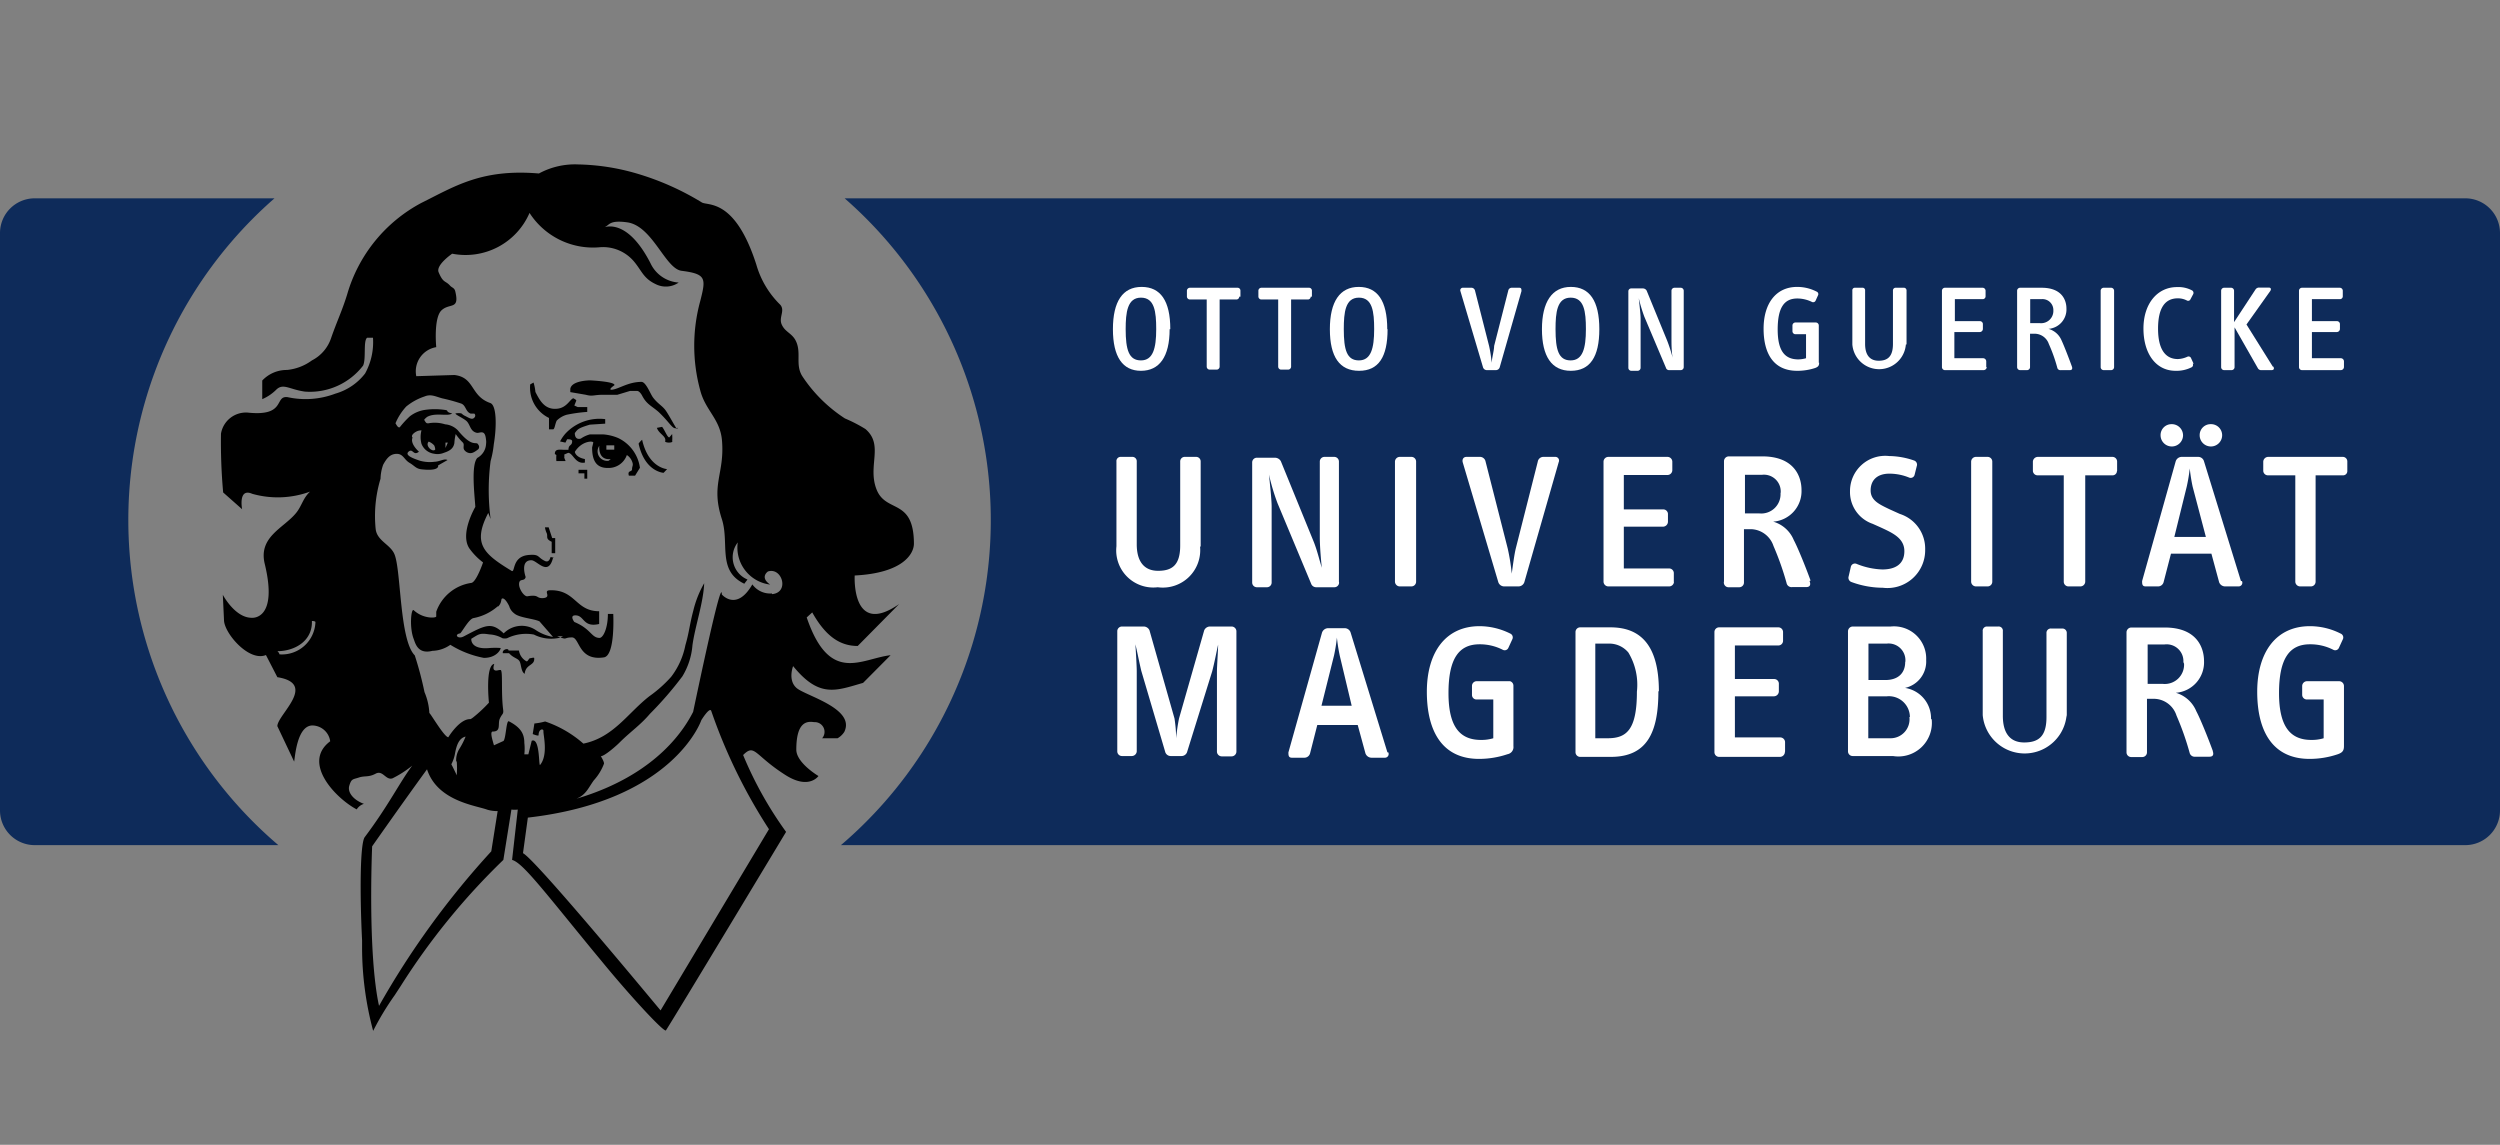
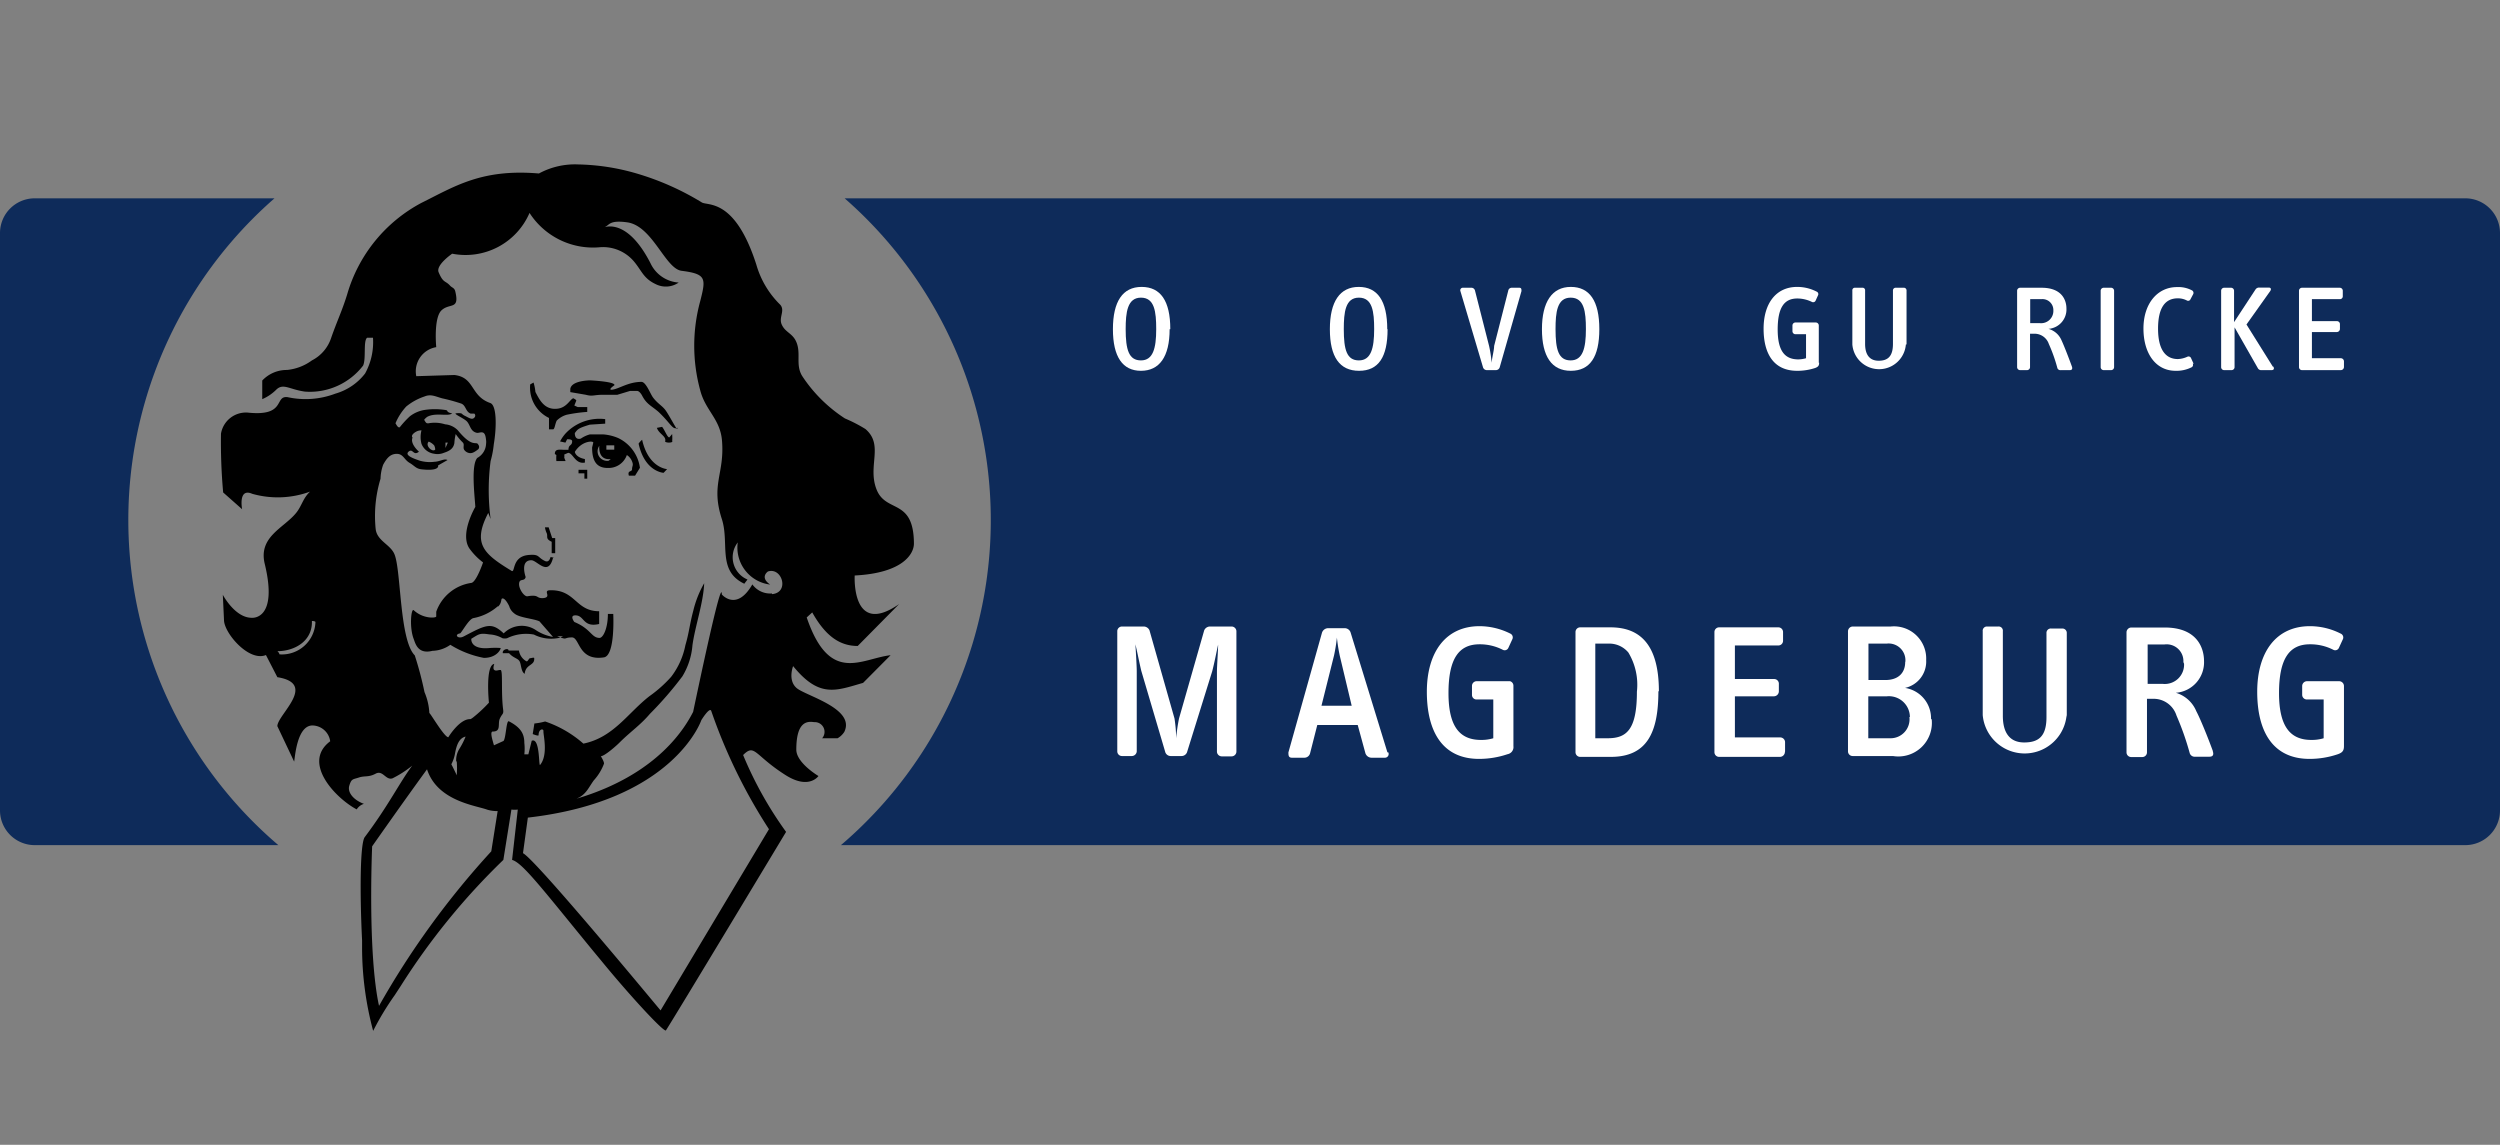
<svg xmlns="http://www.w3.org/2000/svg" id="Layer_1" data-name="Layer 1" viewBox="0 0 149 68.23">
  <rect x="0" y="0" width="149" height="68.23" fill="#808080" stroke="none" />
  <defs>
    <style>.cls-1{fill:#0e2b5a;}.cls-2{fill:#fff;}</style>
  </defs>
  <path id="path2598" class="cls-1" d="M149,48.31V13.89a2.07,2.07,0,0,0-2.07-2.07H50.34a25.47,25.47,0,0,1-.22,38.55h96.81A2.07,2.07,0,0,0,149,48.31M16.36,11.82H2.07A2.07,2.07,0,0,0,0,13.89V48.31a2.07,2.07,0,0,0,2.07,2.06H16.59a25.46,25.46,0,0,1-.23-38.55" />
  <path id="path2602" class="cls-2" d="M139.7,44.37V40.88a.29.29,0,0,0-.28-.28h-1.93a.29.29,0,0,0-.28.28v.54a.28.28,0,0,0,.28.27h1V44a2.48,2.48,0,0,1-.73.1c-1.21,0-1.93-.73-1.93-2.79s.62-2.91,1.84-2.91a3,3,0,0,1,1.4.33.24.24,0,0,0,.33-.12l.23-.5a.25.25,0,0,0-.13-.35,4.05,4.05,0,0,0-1.83-.44c-2,0-3.14,1.53-3.14,3.91s.94,4,3.12,4a5.24,5.24,0,0,0,1.69-.28c.28-.1.36-.22.36-.48m-7.8.33c-.33-.91-.78-2-1-2.41a1.9,1.9,0,0,0-1.22-1.1,1.82,1.82,0,0,0,1.68-1.89c0-.77-.4-2-2.34-2h-2a.29.29,0,0,0-.28.28v7.17a.28.28,0,0,0,.28.27h.66a.28.28,0,0,0,.28-.27V41.65h.47a1.43,1.43,0,0,1,1.29,1,16.56,16.56,0,0,1,.78,2.21.31.31,0,0,0,.34.24h.84c.24,0,.27-.15.19-.36m-8.69-2v-5a.26.26,0,0,0-.27-.28h-.65a.26.26,0,0,0-.29.28v5c0,1.16-.48,1.51-1.33,1.51s-1.27-.57-1.27-1.58V37.62a.25.25,0,0,0-.27-.28h-.67a.25.25,0,0,0-.26.28v5a2.51,2.51,0,0,0,5,0m-8.08.22A1.83,1.83,0,0,0,113.54,41a1.61,1.61,0,0,0,1.26-1.66,1.92,1.92,0,0,0-2.11-2h-2.27a.29.29,0,0,0-.28.28v7.17a.28.28,0,0,0,.28.27h2.4a2,2,0,0,0,2.31-2.18m-8.74,1.9v-.56a.29.29,0,0,0-.29-.27h-2.7V41.5h2.33a.3.3,0,0,0,.29-.29v-.48a.28.28,0,0,0-.29-.26H103.4v-2H106a.28.28,0,0,0,.27-.29v-.51a.28.28,0,0,0-.27-.28h-3.55a.28.28,0,0,0-.27.28v7.16a.28.28,0,0,0,.27.28h3.64a.3.3,0,0,0,.29-.28m-7.51-3.63c0-2.94-1.26-3.81-2.89-3.81H94.17a.28.28,0,0,0-.27.28v7.16a.28.28,0,0,0,.27.28H96c2.17,0,2.84-1.46,2.84-3.91m-8.64,3.22V40.88A.28.28,0,0,0,90,40.6H88a.28.28,0,0,0-.27.28v.54a.27.27,0,0,0,.27.27h1V44a2.48,2.48,0,0,1-.73.1c-1.22,0-1.94-.73-1.94-2.79s.62-2.91,1.85-2.91a3,3,0,0,1,1.39.33.24.24,0,0,0,.33-.12l.23-.5a.25.25,0,0,0-.12-.35,4.12,4.12,0,0,0-1.83-.44c-2,0-3.14,1.53-3.14,3.91s.94,4,3.11,4a5.3,5.3,0,0,0,1.7-.28.43.43,0,0,0,.35-.48m-7.51.37-2.19-7.13a.37.37,0,0,0-.35-.27h-1a.39.39,0,0,0-.36.27l-2,7.13c0,.17,0,.32.21.32h.74a.35.35,0,0,0,.34-.26l.43-1.69h2.41l.46,1.69a.39.39,0,0,0,.36.26h.8a.22.22,0,0,0,.2-.32m47.43-5.28a1.15,1.15,0,0,1-1.26,1.2H128V38.41h1a1,1,0,0,1,1.13,1.05m-16.33,3.27A1.13,1.13,0,0,1,112.66,44h-1.31v-2.5h1.11a1.25,1.25,0,0,1,1.37,1.24m-.28-3.29c0,.65-.4,1.08-1.19,1.08h-1V38.36h1.08a1,1,0,0,1,1.12,1.08m-16,1.78c0,2.3-.63,2.78-1.75,2.78h-.73V38.36h.76a1.48,1.48,0,0,1,1.21.53,3.72,3.72,0,0,1,.51,2.33m-17,.84H78.76l.75-3A10.09,10.09,0,0,0,79.68,38a10.09,10.09,0,0,0,.17,1.08Zm-10.52,3h.38a.35.35,0,0,0,.34-.27L72.25,40c.13-.5.26-1.18.35-1.58,0,.31-.07,1.31-.07,1.59l0,4.8a.29.29,0,0,0,.29.27h.58a.29.29,0,0,0,.29-.27V37.61a.29.29,0,0,0-.29-.27h-1.3a.38.38,0,0,0-.33.23l-1.5,5.25A10.36,10.36,0,0,0,70.1,44,8.45,8.45,0,0,0,70,42.82l-1.49-5.25a.38.38,0,0,0-.34-.23h-1.3a.28.28,0,0,0-.28.27v7.18a.28.28,0,0,0,.28.27h.59a.3.3,0,0,0,.29-.27l0-4.8c0-.28-.06-1.28-.08-1.59.1.4.23,1.08.35,1.58l1.42,4.81a.34.34,0,0,0,.33.27Z" />
-   <path id="path2606" class="cls-2" d="M139.9,28.07v-.56a.27.27,0,0,0-.26-.28h-4.46a.3.3,0,0,0-.29.28v.56a.28.28,0,0,0,.29.26h1.62v6.34a.29.29,0,0,0,.28.28h.66a.28.28,0,0,0,.27-.28V28.33h1.63a.25.25,0,0,0,.26-.26m-6.34,6.56-2.2-7.13a.36.36,0,0,0-.34-.27h-1a.38.38,0,0,0-.35.27l-2,7.13c0,.17,0,.32.21.32h.74a.34.34,0,0,0,.33-.25l.44-1.7h2.41l.46,1.7a.38.38,0,0,0,.35.25h.81a.22.22,0,0,0,.2-.32m-3.51-8.69a.67.67,0,0,0-.69-.66.65.65,0,0,0-.65.66.67.67,0,1,0,1.34,0m2.33,0a.66.66,0,0,0-.68-.66.65.65,0,0,0-.66.66.67.67,0,1,0,1.34,0m-6.26,2.13v-.56a.28.28,0,0,0-.27-.28h-4.46a.3.3,0,0,0-.29.28v.56a.28.28,0,0,0,.29.26H123v6.34a.28.28,0,0,0,.27.28H124a.29.29,0,0,0,.28-.28V28.33h1.62a.26.26,0,0,0,.27-.26m-7.43,6.6V27.51a.28.28,0,0,0-.27-.28h-.71a.29.29,0,0,0-.28.28v7.16a.29.29,0,0,0,.28.28h.71a.28.28,0,0,0,.27-.28m-4-1.92a2.17,2.17,0,0,0-1.51-2.12l-.62-.28c-.6-.29-1.12-.52-1.12-1.12s.38-1,1.12-1a3.1,3.1,0,0,1,1.19.24.24.24,0,0,0,.31-.17l.13-.52a.26.26,0,0,0-.15-.33,4.67,4.67,0,0,0-1.5-.27,2.1,2.1,0,0,0-2.33,2.11,2,2,0,0,0,1.35,1.93l.47.21c.71.33,1.42.64,1.42,1.42s-.55,1.09-1.31,1.09a4.42,4.42,0,0,1-1.53-.33.25.25,0,0,0-.35.17l-.13.57a.27.27,0,0,0,.17.34,5.46,5.46,0,0,0,1.86.34,2.25,2.25,0,0,0,2.53-2.27m-6.83,1.84c-.33-.91-.78-2-1-2.41a1.89,1.89,0,0,0-1.23-1.1,1.82,1.82,0,0,0,1.69-1.89c0-.77-.41-2-2.34-2h-2a.29.29,0,0,0-.28.28v7.17A.28.28,0,0,0,103,35h.66a.28.28,0,0,0,.28-.27V31.54h.46a1.46,1.46,0,0,1,1.3,1,17.08,17.08,0,0,1,.78,2.21.3.3,0,0,0,.34.24h.83c.24,0,.28-.15.2-.36m-8.09.08v-.56a.28.28,0,0,0-.28-.27H96.78V31.39h2.34a.3.3,0,0,0,.29-.29v-.48a.28.28,0,0,0-.29-.26H96.78V28.31h2.61a.29.29,0,0,0,.28-.29v-.51a.29.29,0,0,0-.28-.28H95.85a.29.29,0,0,0-.28.28v7.16a.29.29,0,0,0,.28.28h3.64a.29.29,0,0,0,.28-.28M92.9,27.54a.22.22,0,0,0-.22-.31H92a.34.34,0,0,0-.35.29l-1.31,5.17c-.09.37-.17,1-.24,1.5a12.12,12.12,0,0,0-.24-1.5l-1.32-5.18a.34.34,0,0,0-.35-.28H87.4c-.18,0-.27.15-.22.33L89.3,34.7a.37.37,0,0,0,.34.25h.87a.37.37,0,0,0,.34-.25Zm-8.5,7.13V27.51a.28.28,0,0,0-.27-.28h-.71a.29.29,0,0,0-.28.28v7.16a.29.29,0,0,0,.28.28h.71a.28.28,0,0,0,.27-.28m-4.6,0V27.5a.28.28,0,0,0-.28-.27h-.59a.28.28,0,0,0-.27.27V32c0,.54.06,1.25.12,1.84-.17-.56-.3-1.12-.51-1.62l-1.93-4.73a.41.41,0,0,0-.37-.21H74.91a.28.28,0,0,0-.28.27v7.18a.28.28,0,0,0,.28.27h.6a.28.28,0,0,0,.28-.27l0-4.53c0-.42-.1-1.34-.16-1.92a12.76,12.76,0,0,0,.51,1.71l2,4.79a.32.32,0,0,0,.31.22h1.08a.28.28,0,0,0,.28-.27m-8.25-2.12V27.51a.27.27,0,0,0-.28-.28h-.65a.27.27,0,0,0-.29.28v5c0,1.17-.48,1.51-1.32,1.51s-1.27-.57-1.27-1.58V27.51a.26.26,0,0,0-.28-.28H66.8a.25.25,0,0,0-.26.28v5.05A2.21,2.21,0,0,0,69,35a2.23,2.23,0,0,0,2.52-2.46M131.47,32h-1.88l.74-3a10.13,10.13,0,0,0,.18-1.08,10.09,10.09,0,0,0,.17,1.08Zm-25.35-2.6a1.15,1.15,0,0,1-1.26,1.2H104V28.3h1a1,1,0,0,1,1.13,1.05" />
  <path id="path2610" class="cls-2" d="M139.7,21.88v-.35a.19.19,0,0,0-.19-.18h-1.72V19.79h1.49a.19.19,0,0,0,.18-.18V19.3a.18.18,0,0,0-.18-.16h-1.49V17.83h1.66a.17.17,0,0,0,.18-.18v-.33a.18.18,0,0,0-.18-.17H137.2a.18.18,0,0,0-.18.17v4.56a.18.18,0,0,0,.18.18h2.31a.19.19,0,0,0,.19-.18" />
  <path id="path2614" class="cls-2" d="M135.46,21.85l-1.57-2.51,1.42-2c.06-.09.05-.2-.09-.2h-.56a.25.25,0,0,0-.23.11l-1.28,1.95V17.32a.18.18,0,0,0-.18-.17h-.42a.18.18,0,0,0-.17.17v4.57a.18.18,0,0,0,.17.17H133a.18.18,0,0,0,.18-.17V19.51l1.38,2.42a.23.23,0,0,0,.24.13h.59c.13,0,.17-.09.1-.21" />
  <path id="path2618" class="cls-2" d="M130.74,21.68l-.16-.35a.16.16,0,0,0-.21-.07,1.49,1.49,0,0,1-.57.14c-.7,0-1.18-.52-1.18-1.81s.45-1.81,1.18-1.81a1.16,1.16,0,0,1,.54.13.15.15,0,0,0,.21-.07l.16-.3a.17.17,0,0,0-.08-.24,1.73,1.73,0,0,0-.88-.19c-1.18,0-2,1-2,2.47s.72,2.52,1.92,2.52a2,2,0,0,0,.95-.21.16.16,0,0,0,.07-.21" />
  <path id="path2622" class="cls-2" d="M126,21.88V17.32a.18.18,0,0,0-.18-.17h-.45a.18.18,0,0,0-.17.17v4.56a.18.18,0,0,0,.17.18h.45a.18.18,0,0,0,.18-.18" />
  <path id="path2626" class="cls-2" d="M122.09,19.6a1.16,1.16,0,0,0,1.07-1.21c0-.48-.25-1.24-1.48-1.24h-1.29a.18.18,0,0,0-.17.17v4.57a.18.18,0,0,0,.17.17h.43a.18.18,0,0,0,.17-.17v-2h.3a.9.9,0,0,1,.82.61,9.43,9.43,0,0,1,.5,1.4.19.19,0,0,0,.22.16h.53c.15,0,.17-.1.12-.23-.21-.58-.49-1.29-.61-1.54a1.19,1.19,0,0,0-.78-.69m-.52-.34H121V17.83h.66a.65.65,0,0,1,.72.67.73.73,0,0,1-.8.76" />
-   <path id="path2630" class="cls-2" d="M118.38,21.88v-.35a.19.19,0,0,0-.18-.18h-1.72V19.79H118a.19.19,0,0,0,.18-.18V19.3a.18.18,0,0,0-.18-.16h-1.49V17.83h1.66a.17.17,0,0,0,.17-.18v-.33a.18.18,0,0,0-.17-.17h-2.26a.18.18,0,0,0-.17.17v4.56a.18.18,0,0,0,.17.18h2.32a.19.19,0,0,0,.18-.18" />
  <path id="path2634" class="cls-2" d="M113.63,20.53V17.32a.16.16,0,0,0-.18-.17H113a.16.16,0,0,0-.18.17V20.5c0,.74-.31,1-.85,1s-.81-.36-.81-1V17.32a.15.15,0,0,0-.17-.17h-.42a.15.15,0,0,0-.17.17v3.21a1.6,1.6,0,0,0,3.19,0" />
  <path id="path2638" class="cls-2" d="M108.4,21.62V19.4a.18.18,0,0,0-.18-.18H107a.18.18,0,0,0-.17.18v.34a.18.18,0,0,0,.17.18h.64v1.43a1.7,1.7,0,0,1-.46.07c-.78,0-1.23-.47-1.23-1.78s.39-1.85,1.17-1.85A2,2,0,0,1,108,18a.16.16,0,0,0,.21-.08l.14-.31a.16.16,0,0,0-.08-.23,2.52,2.52,0,0,0-1.16-.28c-1.27,0-2,1-2,2.49s.6,2.51,2,2.51a3.4,3.4,0,0,0,1.08-.17c.18-.07.23-.14.23-.31" />
-   <path id="path2642" class="cls-2" d="M100.35,21.89V17.32a.18.18,0,0,0-.18-.17H99.8a.18.18,0,0,0-.18.17v2.83c0,.34,0,.79.07,1.17a9.57,9.57,0,0,0-.32-1l-1.23-3a.26.26,0,0,0-.23-.13h-.69a.17.17,0,0,0-.17.17v4.57a.18.18,0,0,0,.17.17h.39a.18.18,0,0,0,.17-.17V19c0-.27-.07-.86-.11-1.23A9.41,9.41,0,0,0,98,18.87l1.29,3.05a.19.19,0,0,0,.19.14h.69a.18.18,0,0,0,.18-.17" />
  <path id="path2646" class="cls-2" d="M95.32,19.62c0-1.69-.58-2.52-1.7-2.52S91.9,18,91.9,19.62s.58,2.48,1.72,2.48,1.7-.82,1.7-2.48m-.8,0c0,1.14-.19,1.86-.91,1.86s-.9-.63-.9-1.86c0-1,.09-1.88.9-1.88s.91.83.91,1.88" />
  <path id="path2650" class="cls-2" d="M90.68,17.35c0-.11,0-.2-.13-.2h-.44a.21.21,0,0,0-.22.18l-.84,3.29c0,.24-.11.62-.15,1a7,7,0,0,0-.15-1l-.84-3.3a.22.22,0,0,0-.23-.17h-.5a.15.15,0,0,0-.14.2l1.35,4.55a.24.24,0,0,0,.22.16h.55a.24.24,0,0,0,.22-.16Z" />
  <path id="path2654" class="cls-2" d="M82.68,19.62c0-1.69-.58-2.52-1.7-2.52s-1.72.87-1.72,2.52S79.84,22.1,81,22.1s1.7-.82,1.7-2.48m-.8,0c0,1.14-.19,1.86-.91,1.86s-.9-.63-.9-1.86c0-1,.09-1.88.9-1.88s.91.83.91,1.88" />
-   <path id="path2658" class="cls-2" d="M78.19,17.68v-.36a.17.17,0,0,0-.17-.17H75.18a.18.18,0,0,0-.18.17v.36a.18.18,0,0,0,.18.17h1v4a.18.18,0,0,0,.17.18h.42a.18.18,0,0,0,.18-.18v-4h1a.17.17,0,0,0,.17-.17" />
-   <path id="path2662" class="cls-2" d="M73.93,17.68v-.36a.17.17,0,0,0-.17-.17H70.92a.18.18,0,0,0-.18.17v.36a.18.18,0,0,0,.18.17h1v4a.18.18,0,0,0,.17.18h.42a.18.18,0,0,0,.18-.18v-4h1a.17.17,0,0,0,.17-.17" />
  <path id="path2666" class="cls-2" d="M69.75,19.62c0-1.69-.58-2.52-1.71-2.52s-1.71.87-1.71,2.52S66.91,22.1,68,22.1s1.71-.82,1.71-2.48m-.8,0c0,1.14-.19,1.86-.91,1.86s-.91-.63-.91-1.86c0-1,.1-1.88.91-1.88s.91.83.91,1.88" />
  <path id="path2670" d="M54.47,32.43c0-2.76-1.65-1.83-2.22-3.24s.45-2.66-.67-3.62a8.78,8.78,0,0,0-1.22-.63,8.71,8.71,0,0,1-2.55-2.53c-.44-.72,0-1.43-.42-2.17-.24-.4-.61-.47-.8-.9s.22-.83-.09-1.18a5.43,5.43,0,0,1-1.42-2.38c-1.28-4-2.91-3.49-3.26-3.72a16.12,16.12,0,0,0-3.91-1.73,13.25,13.25,0,0,0-3.45-.53,4.5,4.5,0,0,0-2.34.54c-3.41-.29-5,.76-7,1.75a9,9,0,0,0-4.43,5.46c-.31,1-.59,1.55-.95,2.58a2.32,2.32,0,0,1-1.15,1.35,3,3,0,0,1-1.49.57,2,2,0,0,0-1.47.63l0,1.11a2.68,2.68,0,0,0,.85-.58c.41-.38.77,0,1.69.13a4,4,0,0,0,3.47-1.55c.19-.4,0-1.48.24-1.66h.35a3.87,3.87,0,0,1-.47,2.13,3.42,3.42,0,0,1-1.77,1.2,5,5,0,0,1-2.85.21c-.81-.1-.06,1.17-2.38.92a1.51,1.51,0,0,0-1.59,1.26,33.78,33.78,0,0,0,.13,3.5l1.13,1s-.25-1.29.6-.92a5.58,5.58,0,0,0,3.45-.13c-.43.4-.49.85-.83,1.27-.73.9-2.24,1.41-1.88,3C16.61,37,15,36.82,15,36.82c-1,0-1.72-1.37-1.72-1.37l.07,1.5c0,.77,1.48,2.51,2.5,2.09l.68,1.32c2.42.39,0,2.24,0,2.92l1,2.11c.05-.17.15-2.23,1.15-2.15a1.09,1.09,0,0,1,1,.94c-1.72,1.29.36,3.42,1.58,4.06a.77.77,0,0,1,.43-.33c-.6-.22-1-.67-.87-1.09s.21-.36.57-.48.57,0,1-.23.6.41,1,.28a6.31,6.31,0,0,0,1.18-.76c-.75,1-1.41,2.37-2.83,4.26-.28.37-.3,3.32-.16,6.16l0,.47a19.19,19.19,0,0,0,.66,4.92,16.76,16.76,0,0,1,1.28-2.12l.36-.55A40.55,40.55,0,0,1,30,51.25l.48-3a1.54,1.54,0,0,0,.38,0l-.34,3c.63.18,1.78,1.7,4.77,5.35l.53.64c1.7,2.08,3.77,4.32,3.87,4.17.57-.88,7.16-11.83,7.16-11.83A22.46,22.46,0,0,1,44.29,45c.7-.7.66,0,2.49,1.17,1.43.93,2,.08,2,.08s-1.32-.78-1.32-1.57c0-1.75.7-1.69,1.07-1.64A.58.58,0,0,1,49,44h.92a1.15,1.15,0,0,0,.4-.38C51,42.22,48,41.47,47.47,41s-.2-1.3-.2-1.3c1.57,1.93,2.56,1.46,4.17,1l1.64-1.65c-1.75.2-3.63,1.77-5-2.25l.33-.3c.8,1.43,1.66,2,2.71,2L53.59,36c-2.86,2-2.65-1.7-2.65-1.7,2.92-.15,3.53-1.32,3.53-1.9M18.8,37.09A2,2,0,0,1,16.66,39a.36.36,0,0,0-.13-.19c1,0,2.1-.58,2.06-1.8,0,0,.21,0,.21.07M31.17,50.85l.29-2.12c8.72-1,10.34-5.81,10.34-5.81s.5-.81.59-.55a32.12,32.12,0,0,0,3.44,7.05l-6.46,10.8c-.34-.4-7.45-9-8.2-9.37m-5.72-5c.62,1.9,2.9,2.15,3.6,2.41a2,2,0,0,0,.61.08l-.38,2.4a50,50,0,0,0-6.69,9.21c-.69-3.17-.41-9.51-.41-9.51s1.75-2.5,3.27-4.59m1.77-.49a4.84,4.84,0,0,1,0,.85c-.08-.2-.32-.66-.32-.66a2.17,2.17,0,0,0,.22-.65c.09-.49.24-.91.63-1a4.48,4.48,0,0,1-.37.73,1.28,1.28,0,0,0-.19.77M46,35.37a1.31,1.31,0,0,1-1.16-.54c-.94,1.64-1.82.6-1.82.6,0-1.17-1.48,5.92-1.71,7-.42.81-2,3.7-6.94,5.17l.18-.09c.42-.25.55-.6.84-1a3.07,3.07,0,0,0,.61-1c0-.09-.07-.24-.19-.44.22,0,.94-.63,1.15-.85.65-.64,1.2-1,1.77-1.67a21.36,21.36,0,0,0,1.94-2.24,4.21,4.21,0,0,0,.6-1.85c.15-1.11.65-2.52.7-3.7a6.15,6.15,0,0,0-.65,1.64c-.22.82-.25,1.31-.47,2.05A4.53,4.53,0,0,1,40,40.34a7.66,7.66,0,0,1-1.29,1.15c-1.29,1-2.14,2.46-3.94,2.83A6.7,6.7,0,0,0,32.49,43a3.81,3.81,0,0,1-.64.12l-.1.63s.36.15.35.06c0-.38.31-.41.29-.22s.3,1.39-.2,2c-.09.11,0-1.66-.5-1.44l-.2.81h-.24a3,3,0,0,0,0-.68c0-.49-.16-.9-.92-1.29-.16-.08-.17,1-.32,1.17l-.57.26c-.1-.35-.25-.82-.07-.82.52,0,.28-.46.42-.77s.23-.25.2-.52c-.14-1.06,0-2.38-.16-2.38s-.26.08-.37,0,0-.36,0-.36c-.55.07-.32,2.31-.32,2.31a8.23,8.23,0,0,1-.93.87s-.16.13-.2.11c-.64,0-1.29,1.08-1.29,1.08-.24,0-1.09-1.47-1.13-1.44a3.68,3.68,0,0,0-.29-1.25,20.68,20.68,0,0,0-.58-2.19c-.91-.91-.81-5-1.2-6-.23-.61-1.05-.81-1.13-1.53a7.66,7.66,0,0,1,.29-3,2.61,2.61,0,0,1,.16-.84c.19-.34.39-.63.79-.64s.45.34.77.53.39.35.71.39c1.14.13,1-.23,1-.23l.56-.32c-.18-.11-.46.09-.76.1a2.18,2.18,0,0,1-.88-.06c-.32-.11-.94-.31-.68-.54s.28.28.62,0c0,0-.55-.47-.38-.84-.11-.11.05-.26.19-.34a.64.64,0,0,1,.34-.09,1.58,1.58,0,0,0,0,.8.94.94,0,0,0,.74.59,1,1,0,0,0,.59-.05c.33-.11.57-.24.63-.58a3.2,3.2,0,0,1,.08-.54,3.31,3.31,0,0,0,.42.5c.12.12,0,.28.08.43a.46.46,0,0,0,.26.19c.17.05.31,0,.59-.22a.21.21,0,0,0,0-.26c-.13-.27-.31.25-1.22-.86a1.19,1.19,0,0,0-.76-.36,2.05,2.05,0,0,0-1-.06c-.11,0-.13,0-.25-.21a.82.82,0,0,1,.19-.18c.51-.27,1.22,0,1.48-.2-.4-.08-.21-.17-.38-.2a4.06,4.06,0,0,0-1.31,0,1.93,1.93,0,0,0-.83.37,5.5,5.5,0,0,0-.6.65c-.12.07-.22-.19-.26-.23a3.41,3.41,0,0,1,.64-1,3.43,3.43,0,0,1,1.09-.6c.38-.16.65,0,1.05.11a10.74,10.74,0,0,1,1.1.3c.33.09.28.49.6.61.08,0,.16,0,.22,0a.16.16,0,0,1,0,.24c-.13.16-.34,0-.55-.1s-.15-.14-.27-.16a.91.91,0,0,0-.23,0c-.29,0,.38.27.59.47s.21.57.55.68c.15.06.28-.05.42,0s.17.26.19.45a.81.81,0,0,1,0,.22,1,1,0,0,1-.52.84c-.38.41-.17,2.16-.12,2.92,0,0-1,1.69-.3,2.55a3.85,3.85,0,0,0,.76.76s-.39,1.15-.69,1.22A2.61,2.61,0,0,0,26,36.46l0,.28c0,.1-.77.16-1.34-.37-.16-.15-.27,1.05,0,1.72.11.32.28.91,1.11.7a1.93,1.93,0,0,0,1.07-.36,5.82,5.82,0,0,0,2,.78c.74,0,1-.48,1-.59a4.79,4.79,0,0,0-.64,0c-1.2.12-1.11-.55-1.11-.55.46-.28.5-.35,1.07-.26a1.77,1.77,0,0,1,.79.23.63.63,0,0,0,.27,0,2.57,2.57,0,0,1,1.6-.22,2.27,2.27,0,0,0,1.58.18l-.2-.08h.37l-.17.07c.4.15.22,0,.69,0s.37,1.42,1.9,1.19c.69-.1.56-2.59.56-2.59l-.32,0c0,.84-.27,1.41-.49,1.43-.5,0-.5-.53-1.51-.95,0,0-.34-.44.13-.39s.41.73,1.35.51v-.76c-1.41,0-1.4-1.28-2.91-1.25-.51,0,.16.43-.46.47-.42,0-.19-.23-.92-.11-.2,0-.52-.47-.48-.78s.32-.08.39-.37c0,0-.36-1,.34-1,.34,0,1,1,1.29-.14.17,0-.15-.05-.15-.05s-.07.37-.34.23c-.46-.22-.29-.42-1-.35-1,.11-.74,1.13-1,.93C28.81,33,28.15,32.4,29.1,30.57l.14.36a13.34,13.34,0,0,1,0-3.45,5.75,5.75,0,0,0,.19-1c.18-1.08.17-2.33-.21-2.46-1.2-.42-.91-1.53-2.14-1.67l-2.27.07A1.46,1.46,0,0,1,26,20.69s-.17-1.75.32-2.2,1.09,0,.81-1.14c-.06-.21-.2-.2-.31-.33-.28-.31-.4-.13-.68-.8-.17-.43.81-1.1.81-1.1a4.15,4.15,0,0,0,4.61-2.43,4.5,4.5,0,0,0,4.14,2.05,2.41,2.41,0,0,1,2.09.85c.46.55.56,1,1.28,1.34a1.34,1.34,0,0,0,1.38-.09,2,2,0,0,1-1.68-1.15c-1.22-2.38-2.39-2.25-2.73-2.15.3-.14.28-.43,1.33-.29,1.52.2,2.27,2.76,3.25,2.89,1.49.19,1.46.45,1.11,1.82a10.07,10.07,0,0,0,0,5.29c.31,1.22,1.19,1.71,1.3,3,.17,2-.69,2.61,0,4.71.45,1.44-.29,3.06,1.33,3.83l.19-.25a1.44,1.44,0,0,1-.58-2.21,2.22,2.22,0,0,0,1.93,2.51c-.64-.44-.13-.78-.13-.78.84-.27,1.3,1.25.25,1.35m-16.32.73c.26-.27.11-.5.28-.47s.37.46.37.46a.81.81,0,0,0,.29.42c.29.27,1.13.31,1.51.48l.81.93a2.64,2.64,0,0,1-1-.39,1.51,1.51,0,0,0-1.94.18c-.73-.69-1.05-.52-2.38.18-.36.19-.59-.12-.22-.18.1-.05.51-.84.79-.91a3.06,3.06,0,0,0,1.45-.7m-4.11-9.82a.84.84,0,0,1,.33.23.66.66,0,0,1,.06.24c-.14.2-.63-.22-.39-.47m1.14.06-.14.32v-.32Zm13.66-.82c0,.09-.5-.87-.7-1.13s-.46-.38-.73-.74c-.16-.21-.41-.91-.68-.93-.82,0-1.37.44-1.79.47-.23,0,.17-.27.17-.27.07-.22-1.45-.29-1.45-.29s-1.11,0-1.18.51v.19l.93.16c.4.11.47,0,1,0l.87,0,.76-.23.42,0c.12,0,.24.17.29.26.28.55.57.62,1,1,.8.77.81,1.08,1.15.93m-6.2-1.76c-.22,0-.39.57-1,.63-.76.08-1.05-.52-1.3-1a2.77,2.77,0,0,0-.11-.56l-.2.11a2,2,0,0,0,1.12,2l0,.68.24,0c.1,0,.12-.32.22-.52a1.39,1.39,0,0,1,.59-.35A9,9,0,0,1,35,24.55v-.29h-.57l-.2-.09.12-.3a.29.29,0,0,0-.18-.12m-1.47,7.68h-.22a1.24,1.24,0,0,0,.11.36c.07.21-.09.32.29.5l0,.68h.21l0-.9-.18,0Zm.46-4.31a2.15,2.15,0,0,0,0,.36l.55,0-.08-.2a.66.66,0,0,0,0-.19l.23-.1c.29,0,.42.69,1,.58,0,0,0-.21,0-.21-.57-.11-.6-.43-.6-.43.41-.66,1.1-.67,1.1-.55l-.07.29c0,.66.17,1.23.94,1.22a1.15,1.15,0,0,0,1.13-.77.79.79,0,0,1,.31.38c.1.24,0,.27,0,.46s-.29.05-.19.39l.37,0,.29-.47a2.31,2.31,0,0,0-1.29-1.77,2.8,2.8,0,0,0-.9-.22h-.79a1.69,1.69,0,0,0-.54.25c-.39.11-.36-.33-.36-.33.17-.23.2-.29.89-.5l.92-.06c0-.08,0-.27,0-.27a2.78,2.78,0,0,0-2.35.84,2.27,2.27,0,0,0-.34.49s.32.07.32.07l.1-.2c.12,0,.3,0,.3.12,0,.29-.22.17-.22.51h-.2c-.29,0-.62-.09-.61.25m3.54-.26h-.47v-.26h.47Zm-.89-.23s-.11.88.68.79l-.12.1a.57.57,0,0,1-.56-.89M35,28h-.52v.21h.35v.32H35Zm3.06-1.56c.37,1.69,1.49,1.74,1.49,1.74l.21-.22s-1.11-.06-1.49-1.75a1.17,1.17,0,0,0-.21.23m2-.11a2.68,2.68,0,0,0,0-.46l-.17.2c-.12,0-.28-.46-.43-.63l-.31.06c.13.38.59.5.49.81,0,.06.33.12.47,0M31.84,39.23c0-.07-.18,0-.25,0s-.14.23-.22.18a.88.88,0,0,1-.44-.64l-.62,0c0-.17-.4-.06-.34.16.08,0,.37,0,.37,0,.25.29.53.3.63.49s.08.61.3.74c.06-.58.58-.48.57-.89" />
</svg>